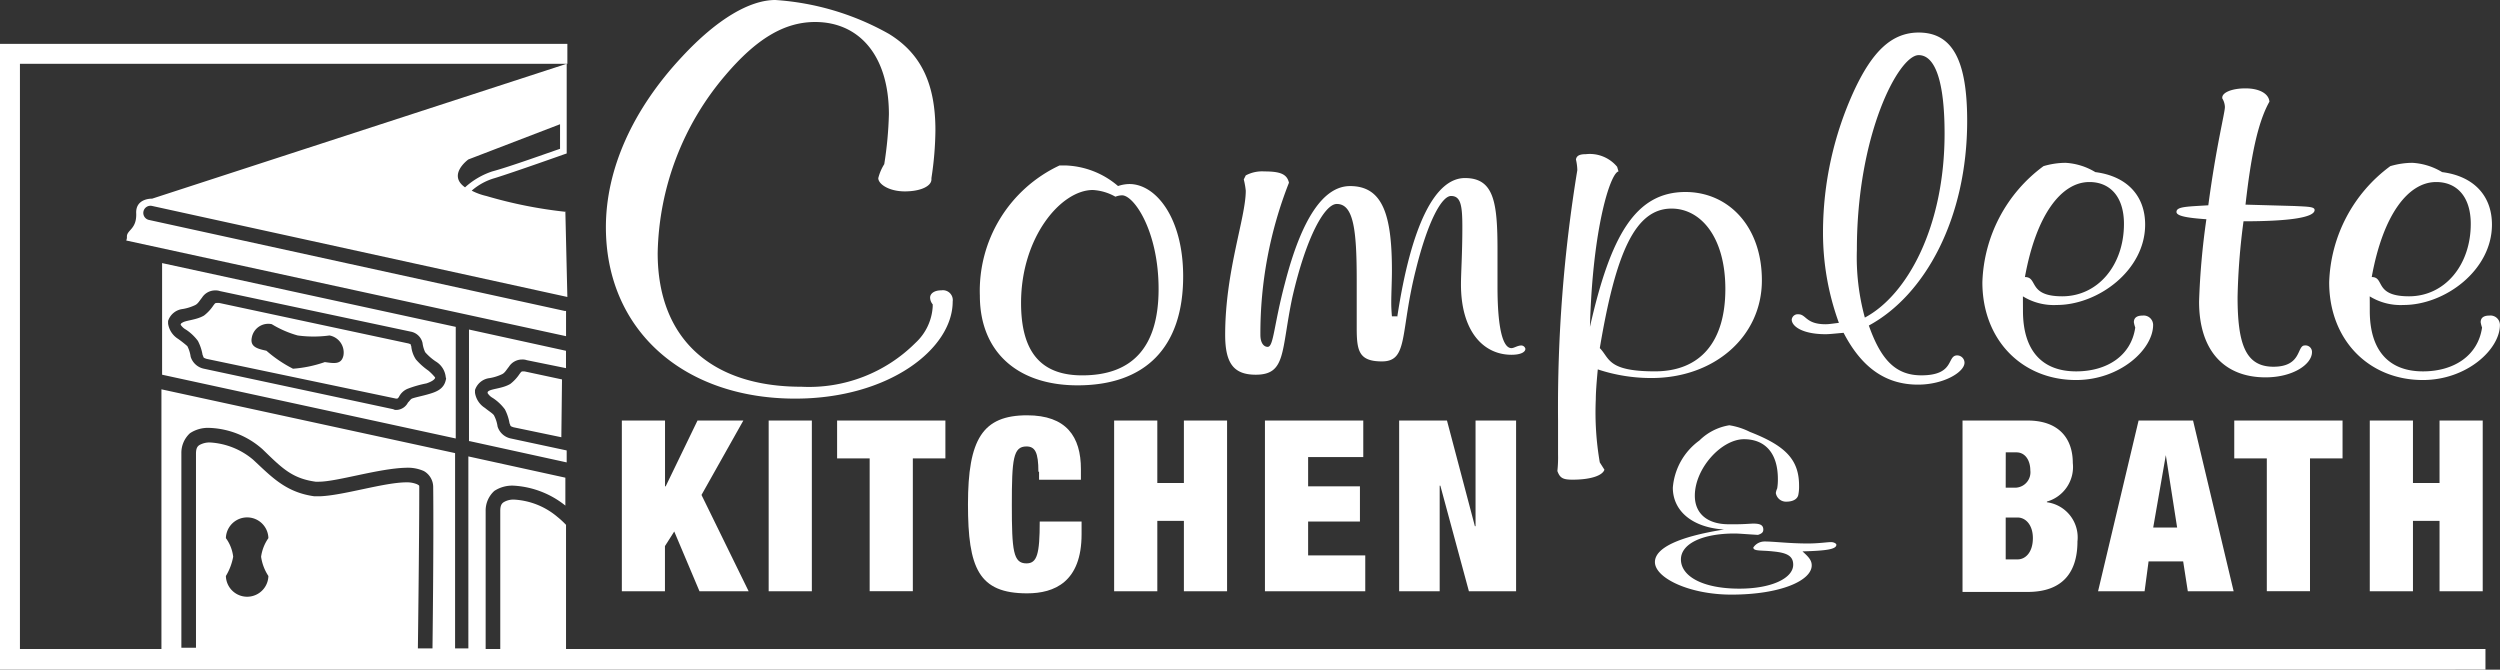
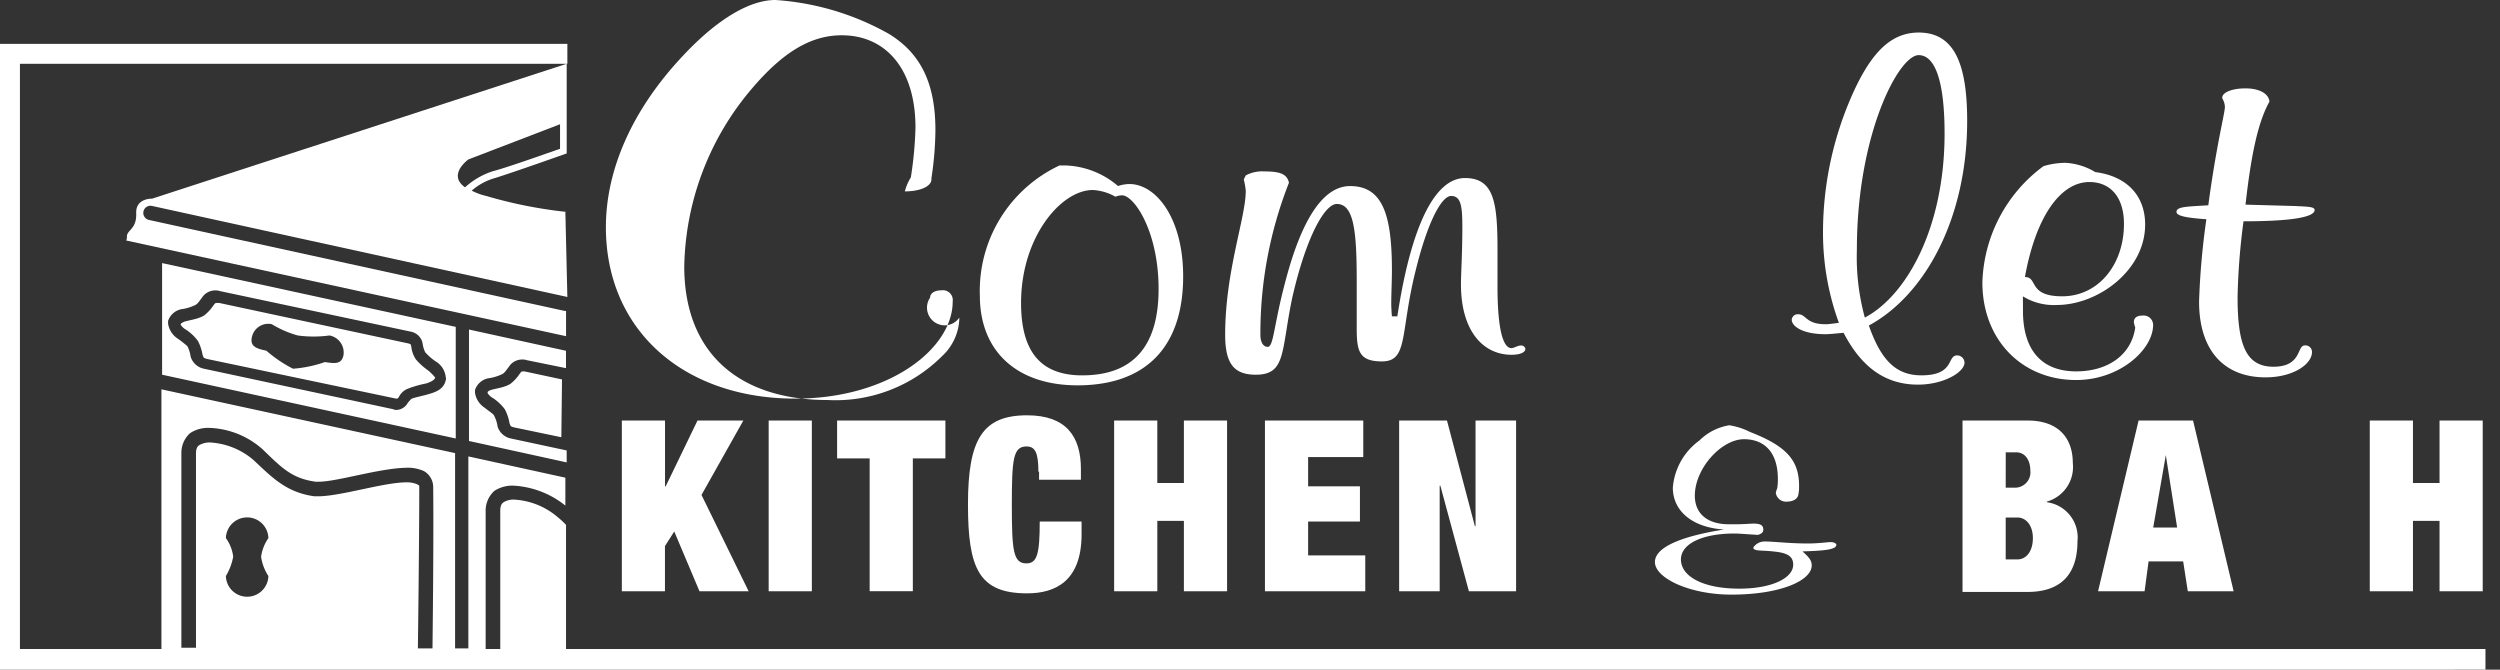
<svg xmlns="http://www.w3.org/2000/svg" width="180.692" height="48.402" viewBox="0 0 180.692 48.402">
  <rect x="0" y="0" width="180.692" height="48.402" fill="#333333" stroke="none" />
  <g id="CKB-H-Logo-white_noLLC-04" transform="translate(-5.2 -8)">
    <path id="Path_306" data-name="Path 306" d="M155.99,74.582c0-1.393-.24-1.825-.864-1.825-.96,0-1.056.912-1.056,4.226s.1,4.226,1.056,4.226c.768,0,.96-.672.96-3.025h3.025V79.1c0,3.457-1.969,4.274-3.937,4.274-3.505,0-4.274-1.825-4.274-6.434,0-4.706,1.056-6.434,4.274-6.434,2.833,0,3.889,1.537,3.889,3.889v.768h-3.025v-.576Z" transform="translate(-75.738 -32.489)" fill="#fff" />
    <g id="Group_156" data-name="Group 156" transform="translate(124.813 38.732)">
      <path id="Path_307" data-name="Path 307" d="M265.632,82.132c0,1.1-2.257,2.113-5.81,2.113-3.025,0-5.522-1.2-5.522-2.353,0-1.008,1.681-1.825,4.994-2.353-2.3-.144-3.7-1.345-3.7-3.025a4.668,4.668,0,0,1,1.921-3.409,3.967,3.967,0,0,1,2.161-1.1,5,5,0,0,1,1.489.48c2.593,1.008,3.553,2.017,3.553,3.889a2.954,2.954,0,0,1-.048.624c-.048.336-.384.528-.864.528a.742.742,0,0,1-.768-.624,1.223,1.223,0,0,1,.1-.336,3.922,3.922,0,0,0,.048-.672c0-1.921-.96-2.881-2.449-2.881-1.633,0-3.553,2.113-3.553,4.082,0,1.3.912,2.065,2.449,2.065h.48c.672,0,1.1-.048,1.3-.048.48,0,.72.1.72.432,0,.192-.1.288-.384.384-.816-.048-1.393-.1-1.681-.1-2.4,0-3.889.768-3.889,1.873,0,1.2,1.537,2.113,4.226,2.113,2.353,0,3.889-.768,3.889-1.729,0-.624-.432-.864-1.441-.96-.864-.1-1.441,0-1.441-.288a.978.978,0,0,1,.816-.432c.672,0,1.777.144,3.121.144.816,0,1.393-.1,1.681-.1.192,0,.384.1.384.192,0,.336-.768.432-2.449.48C265.392,81.508,265.632,81.748,265.632,82.132Z" transform="translate(-254.3 -72)" fill="#fff" />
    </g>
    <path id="Path_308" data-name="Path 308" d="M98.8,71.3h3.121v4.754h.048l2.3-4.754h3.313l-3.025,5.378,3.409,6.963h-3.553l-1.825-4.322-.672,1.056v3.265H98.8V71.3Z" transform="translate(-48.655 -32.905)" fill="#fff" />
    <path id="Path_309" data-name="Path 309" d="M120.9,71.3h3.121V83.641H120.9Z" transform="translate(-60.143 -32.905)" fill="#fff" />
    <path id="Path_310" data-name="Path 310" d="M133.553,74.037H131.2V71.3h7.827v2.737h-2.353v9.6h-3.121Z" transform="translate(-65.497 -32.905)" fill="#fff" />
    <path id="Path_311" data-name="Path 311" d="M172.9,71.3h3.121v4.514h1.921V71.3h3.121V83.641h-3.121v-5.09h-1.921v5.09H172.9Z" transform="translate(-87.174 -32.905)" fill="#fff" />
    <path id="Path_312" data-name="Path 312" d="M195.6,71.3h7.107v2.641h-3.986v2.113h3.745V78.6h-3.745v2.449h4.13v2.593H195.6Z" transform="translate(-98.974 -32.905)" fill="#fff" />
    <path id="Path_313" data-name="Path 313" d="M215.7,71.3h3.505l2.017,7.635h.048V71.3H224.2V83.641H220.79l-2.065-7.635h-.048v7.635h-2.929V71.3Z" transform="translate(-109.422 -32.905)" fill="#fff" />
    <path id="Path_314" data-name="Path 314" d="M300.6,71.3h4.706c2.209,0,3.265,1.248,3.265,3.073a2.6,2.6,0,0,1-1.873,2.785v.048a2.564,2.564,0,0,1,2.209,2.833c0,2.161-1.008,3.649-3.6,3.649H300.6Zm3.121,4.85h.768A1.113,1.113,0,0,0,305.5,74.9c0-.672-.336-1.3-1.008-1.3h-.768Zm0,5.186h.864c.576,0,1.1-.528,1.1-1.537,0-.96-.528-1.489-1.1-1.489h-.864Z" transform="translate(-153.555 -32.905)" fill="#fff" />
    <path id="Path_315" data-name="Path 315" d="M323.929,71.3h3.937L330.8,83.641h-3.313l-.336-2.161h-2.5l-.288,2.161H321Zm1.969,2.5h0l-.912,5.234h1.729Z" transform="translate(-164.159 -32.905)" fill="#fff" />
-     <path id="Path_316" data-name="Path 316" d="M343.853,74.037H341.5V71.3h7.827v2.737h-2.353v9.6h-3.121Z" transform="translate(-174.815 -32.905)" fill="#fff" />
    <path id="Path_317" data-name="Path 317" d="M361.9,71.3h3.121v4.514h1.921V71.3h3.121V83.641h-3.121v-5.09h-1.921v5.09H361.9Z" transform="translate(-185.42 -32.905)" fill="#fff" />
    <path id="Path_318" data-name="Path 318" d="M5.2,59.833V14.6H46.207v1.441H6.641v42.3h178.2v1.489Z" transform="translate(0 -3.431)" fill="#fff" />
    <path id="Path_319" data-name="Path 319" d="M49.025,59.856H47.969V45.739l-21.224-4.61V60.144H55.988V50.925a6.287,6.287,0,0,0-.624-.576A5.289,5.289,0,0,0,52.243,49.1a1.357,1.357,0,0,0-.768.192c-.144.1-.24.24-.24.624V60H50.178V49.916a1.916,1.916,0,0,1,.624-1.441,2.35,2.35,0,0,1,1.393-.384,6.564,6.564,0,0,1,3.745,1.441V47.515l-7.011-1.537V59.856ZM34.476,54.622a1.537,1.537,0,0,1-3.073,0,4.155,4.155,0,0,0,.528-1.393,2.821,2.821,0,0,0-.528-1.345,1.537,1.537,0,0,1,3.073,0,3.091,3.091,0,0,0-.528,1.345A3.4,3.4,0,0,0,34.476,54.622Zm11.86,5.234H45.28s.1-7.587.1-11.62c0-.192,0-.144-.144-.24a1.912,1.912,0,0,0-.768-.144c-1.633,0-4.61.96-6.29,1.008h-.384c-2.065-.288-3.073-1.393-4.418-2.641A5.289,5.289,0,0,0,30.25,44.97a1.488,1.488,0,0,0-.768.192c-.144.1-.24.24-.24.624V59.808H28.186V45.739A1.916,1.916,0,0,1,28.81,44.3a2.35,2.35,0,0,1,1.393-.384,6.1,6.1,0,0,1,3.841,1.537c1.393,1.345,2.113,2.113,3.841,2.353h.24c1.3,0,4.322-.96,6.29-1.008a2.844,2.844,0,0,1,1.3.24,1.332,1.332,0,0,1,.672,1.152C46.432,52.269,46.336,59.856,46.336,59.856Zm1.681-23.241-21.224-4.61v8.067l21.224,4.61Zm-.72,3.841-.432-.1.432.1c-.144.672-.72.864-1.2,1.008s-1.008.24-1.248.336c-.1.048-.144.144-.288.288a.975.975,0,0,1-.768.528h-.048a.36.36,0,0,1-.24-.048L29.818,39.64a1.269,1.269,0,0,1-.96-.864,2.417,2.417,0,0,0-.24-.768,8.212,8.212,0,0,0-.672-.528,1.568,1.568,0,0,1-.72-1.1v-.192a1.26,1.26,0,0,1,1.056-.864,3.372,3.372,0,0,0,.912-.288c.192-.1.288-.288.48-.528a1.131,1.131,0,0,1,.96-.528.938.938,0,0,1,.336.048l13.781,2.929a1.076,1.076,0,0,1,.864.816,2.243,2.243,0,0,0,.192.672,3.935,3.935,0,0,0,.768.672,1.487,1.487,0,0,1,.72,1.152C47.345,40.361,47.3,40.409,47.3,40.457Zm-1.248-.672a4.841,4.841,0,0,1-.912-.816,2.07,2.07,0,0,1-.336-.96c-.1-.192.048-.1-.192-.192L30.923,34.887h-.144c-.144,0-.144,0-.288.192a2.979,2.979,0,0,1-.672.72c-.576.336-1.345.336-1.585.528-.1.048-.048.048-.1.1a.149.149,0,0,0,.048.1,1.041,1.041,0,0,0,.336.288,3.442,3.442,0,0,1,.864.816,3.418,3.418,0,0,1,.336,1.008c.1.192,0,.192.288.288L43.7,41.8h.1l.1-.1a1.223,1.223,0,0,1,.672-.624A8.237,8.237,0,0,1,45.9,40.7c.432-.144.576-.288.624-.384h0v-.048A4.021,4.021,0,0,0,46.048,39.784ZM39.9,38.68c-.144.672-.672.576-1.345.48a8.968,8.968,0,0,1-2.3.48,9.3,9.3,0,0,1-1.921-1.3c-.672-.144-1.2-.288-1.056-.96a1.21,1.21,0,0,1,1.441-.96,7.42,7.42,0,0,0,1.873.816,8.532,8.532,0,0,0,2.3,0A1.254,1.254,0,0,1,39.9,38.68Zm13.013,1.152c-.144,0-.144,0-.288.192a2.979,2.979,0,0,1-.672.72c-.576.336-1.345.336-1.585.528-.048.048-.048.048-.048.1a.149.149,0,0,0,.048.1,1.041,1.041,0,0,0,.336.288,3.442,3.442,0,0,1,.864.816,3.418,3.418,0,0,1,.336,1.008c.1.192,0,.192.288.288l3.457.72.048-4.178-2.689-.576Zm-3.889,5.042,7.011,1.537v-.864L52,44.682a1.269,1.269,0,0,1-.96-.864,2.417,2.417,0,0,0-.24-.768c-.048-.144-.384-.336-.672-.576a1.568,1.568,0,0,1-.72-1.1v-.192a1.26,1.26,0,0,1,1.056-.864,3.371,3.371,0,0,0,.912-.288c.192-.1.288-.288.48-.528a1.131,1.131,0,0,1,.96-.528.937.937,0,0,1,.336.048l2.833.576V38.344l-7.011-1.537v8.067ZM50.85,25.859c1.393-.432,5.042-1.729,5.042-1.729l.144-.048v-2.3h0V17.6L26.073,27.348s-1.2-.048-1.152,1.056c.048,1.152-.672,1.2-.672,1.681a.609.609,0,0,1-.048.288l31.788,6.915V35.463h-.1L25.833,28.884a.518.518,0,0,1,.24-1.008l30.011,6.578-.144-6.146h.1a32.41,32.41,0,0,1-5.81-1.152,4.454,4.454,0,0,1-1.056-.384l.048-.048A4.364,4.364,0,0,1,50.85,25.859Zm-2.161.672c-1.3-.912.24-2.017.24-2.017l6.626-2.545v1.777c-.72.24-3.649,1.3-4.9,1.633A5.47,5.47,0,0,0,48.689,26.531Z" transform="translate(-9.877 -4.99)" fill="#fff" />
    <g id="Group_157" data-name="Group 157" transform="translate(48.992 8)">
-       <path id="Path_320" data-name="Path 320" d="M119.833,29.512c0-.288.288-.528.816-.528a.715.715,0,0,1,.816.816c0,3.409-4.61,7.011-11.38,7.011-8.067,0-13.685-4.946-13.685-12.389,0-4.178,1.921-8.5,5.522-12.341C104.467,9.345,106.82,8,108.645,8a19.3,19.3,0,0,1,8.211,2.449c2.353,1.441,3.361,3.649,3.361,6.963a23.884,23.884,0,0,1-.288,3.457v.1c0,.48-.768.864-1.921.864s-1.921-.528-1.921-.96a3.54,3.54,0,0,1,.432-1.008,27.141,27.141,0,0,0,.336-3.6c0-4.322-2.209-6.675-5.33-6.675-2.257,0-4.274,1.248-6.482,3.841a20.366,20.366,0,0,0-4.9,12.869c0,6.194,3.889,9.652,10.372,9.652a10.884,10.884,0,0,0,8.259-3.169,3.871,3.871,0,0,0,1.248-2.641v-.144A.776.776,0,0,1,119.833,29.512Z" transform="translate(-96.4 -8)" fill="#fff" />
+       <path id="Path_320" data-name="Path 320" d="M119.833,29.512c0-.288.288-.528.816-.528a.715.715,0,0,1,.816.816c0,3.409-4.61,7.011-11.38,7.011-8.067,0-13.685-4.946-13.685-12.389,0-4.178,1.921-8.5,5.522-12.341C104.467,9.345,106.82,8,108.645,8a19.3,19.3,0,0,1,8.211,2.449c2.353,1.441,3.361,3.649,3.361,6.963a23.884,23.884,0,0,1-.288,3.457v.1c0,.48-.768.864-1.921.864a3.54,3.54,0,0,1,.432-1.008,27.141,27.141,0,0,0,.336-3.6c0-4.322-2.209-6.675-5.33-6.675-2.257,0-4.274,1.248-6.482,3.841a20.366,20.366,0,0,0-4.9,12.869c0,6.194,3.889,9.652,10.372,9.652a10.884,10.884,0,0,0,8.259-3.169,3.871,3.871,0,0,0,1.248-2.641v-.144A.776.776,0,0,1,119.833,29.512Z" transform="translate(-96.4 -8)" fill="#fff" />
      <path id="Path_321" data-name="Path 321" d="M163.5,34.245c1.921,0,3.889,2.449,3.889,6.675,0,5.138-2.737,7.875-7.635,7.875-4.37,0-7.059-2.449-7.059-6.482a10.006,10.006,0,0,1,5.762-9.412h.384a6.14,6.14,0,0,1,3.841,1.489A2.664,2.664,0,0,1,163.5,34.245Zm-2.641.432c-2.3,0-5.186,3.409-5.186,8.163,0,3.553,1.441,5.234,4.418,5.234,3.649,0,5.522-2.065,5.522-6.242s-1.777-6.771-2.641-6.771a1.421,1.421,0,0,0-.48.1A3.711,3.711,0,0,0,160.863,34.677Z" transform="translate(-125.666 -20.944)" fill="#fff" />
      <path id="Path_322" data-name="Path 322" d="M202.037,44.364c1.008-6.675,2.737-10.084,4.9-10.084,2.113,0,2.353,1.777,2.353,5.234v2.641c0,2.977.384,4.418,1.008,4.418.192,0,.432-.192.72-.192a.311.311,0,0,1,.288.24c0,.24-.336.432-1.008.432-2.017,0-3.649-1.681-3.649-5.09,0-.816.1-2.209.1-4.13,0-1.537-.1-2.257-.816-2.257-.672,0-1.681,1.825-2.545,5.33-1.152,4.562-.528,6.626-2.449,6.626-1.681,0-1.825-.768-1.825-2.449V41.627c0-3.649-.24-5.474-1.441-5.474-.864,0-2.209,2.353-3.217,6.771-.816,3.889-.432,5.57-2.641,5.57-1.585,0-2.209-.816-2.209-2.881,0-4.61,1.489-8.451,1.489-10.42a5.715,5.715,0,0,0-.144-.816l.144-.288a2.519,2.519,0,0,1,1.345-.288c1.152,0,1.633.192,1.777.816a29.717,29.717,0,0,0-2.065,11c0,.576.24.864.528.864.432,0,.432-1.537,1.248-4.61,1.2-4.658,2.785-7.011,4.706-7.011,2.353,0,3.025,2.065,3.025,6.1,0,.816-.048,1.633-.048,2.353,0,.1,0,.432.048.96h.384Z" transform="translate(-144.847 -21.411)" fill="#fff" />
-       <path id="Path_323" data-name="Path 323" d="M248.867,33.937c3.073,0,5.522,2.449,5.522,6.386,0,4.082-3.457,7.059-7.971,7.059a12.23,12.23,0,0,1-3.889-.624q-.144,1.513-.144,2.161a21.319,21.319,0,0,0,.288,4.562l.336.528c-.144.432-1.008.72-2.3.72-.672,0-.912-.1-1.1-.624a9.265,9.265,0,0,0,.048-1.2V50.455a105.881,105.881,0,0,1,1.393-18.1,3.732,3.732,0,0,0-.1-.768c.048-.288.288-.384.72-.384a2.567,2.567,0,0,1,2.257.912l.1.336c-.576.1-1.873,4.034-2.065,11.236C243.441,37.154,245.218,33.937,248.867,33.937ZM246.659,46.9c3.265,0,5.09-2.113,5.09-5.954,0-3.745-1.777-5.81-3.889-5.81-2.641,0-4.034,3.217-5.186,10.084C243.393,45.942,243.2,46.9,246.659,46.9Z" transform="translate(-170.838 -20.06)" fill="#fff" />
      <path id="Path_324" data-name="Path 324" d="M277.157,27.305a24.573,24.573,0,0,1,2.257-10.228c1.3-2.785,2.689-4.178,4.658-4.178,2.5,0,3.505,2.113,3.505,6.386,0,7.011-3.025,12.581-7.107,14.79.864,2.449,1.921,3.6,3.793,3.6,2.449,0,1.825-1.441,2.593-1.441a.533.533,0,0,1,.528.528c0,.672-1.489,1.585-3.361,1.585-2.353,0-4.082-1.248-5.378-3.745-.576.048-1.008.1-1.3.1-1.681,0-2.449-.576-2.449-1.056a.436.436,0,0,1,.48-.384c.576,0,.528.72,1.969.72.24,0,.528-.048.96-.1A18.97,18.97,0,0,1,277.157,27.305Zm8.787-7.107c0-3.745-.672-5.666-1.873-5.666-1.441,0-4.466,5.714-4.466,14.069a16.521,16.521,0,0,0,.576,4.9C283.255,31.867,285.944,26.921,285.944,20.2Z" transform="translate(-189.188 -10.547)" fill="#fff" />
      <path id="Path_325" data-name="Path 325" d="M306.529,43.208c0,2.881,1.393,4.37,3.841,4.37,2.257,0,3.986-1.152,4.274-3.169a2.161,2.161,0,0,1-.1-.384c0-.336.24-.48.624-.48a.684.684,0,0,1,.768.672c0,1.777-2.4,3.986-5.57,3.986-3.889,0-6.771-2.881-6.771-7.059a10.84,10.84,0,0,1,4.418-8.4,5.749,5.749,0,0,1,1.585-.24,4.65,4.65,0,0,1,2.161.672c2.257.288,3.6,1.681,3.6,3.793,0,3.313-3.409,5.81-6.386,5.81a4.247,4.247,0,0,1-2.449-.624Zm2.833-1.056c2.593,0,4.466-2.257,4.466-5.234,0-1.969-1.008-3.025-2.5-3.025-2.017,0-3.841,2.353-4.658,6.867C307.634,40.759,306.865,42.152,309.362,42.152Z" transform="translate(-204.107 -20.736)" fill="#fff" />
      <path id="Path_326" data-name="Path 326" d="M337.218,36.378c0,3.409.576,5.042,2.593,5.042,2.065,0,1.681-1.537,2.257-1.537a.468.468,0,0,1,.528.48c0,.864-1.345,1.825-3.361,1.825-2.929,0-4.8-1.873-4.8-5.474a53.558,53.558,0,0,1,.528-5.954c-1.441-.1-2.161-.24-2.161-.528,0-.384.72-.384,2.3-.48.576-4.322,1.2-6.675,1.2-7.107a1.29,1.29,0,0,0-.192-.624v-.048c0-.384.72-.672,1.681-.672,1.008,0,1.681.384,1.729.96-.864,1.537-1.345,4.034-1.729,7.443l3.553.1c.96.048,1.441.048,1.441.288,0,.528-1.729.816-5.138.816A48.225,48.225,0,0,0,337.218,36.378Z" transform="translate(-219.285 -14.914)" fill="#fff" />
-       <path id="Path_327" data-name="Path 327" d="M358.729,43.208c0,2.881,1.393,4.37,3.841,4.37,2.257,0,3.986-1.152,4.274-3.169a2.159,2.159,0,0,1-.1-.384c0-.336.24-.48.624-.48a.684.684,0,0,1,.768.672c0,1.777-2.4,3.986-5.57,3.986-3.889,0-6.771-2.881-6.771-7.059a10.84,10.84,0,0,1,4.418-8.4,5.75,5.75,0,0,1,1.585-.24,4.65,4.65,0,0,1,2.161.672c2.257.288,3.6,1.681,3.6,3.793,0,3.313-3.409,5.81-6.386,5.81a4.247,4.247,0,0,1-2.449-.624C358.729,42.488,358.729,42.824,358.729,43.208Zm2.833-1.056c2.593,0,4.466-2.257,4.466-5.234,0-1.969-1.008-3.025-2.5-3.025-2.017,0-3.841,2.353-4.658,6.867C359.833,40.759,359.017,42.152,361.562,42.152Z" transform="translate(-231.241 -20.736)" fill="#fff" />
    </g>
  </g>
</svg>